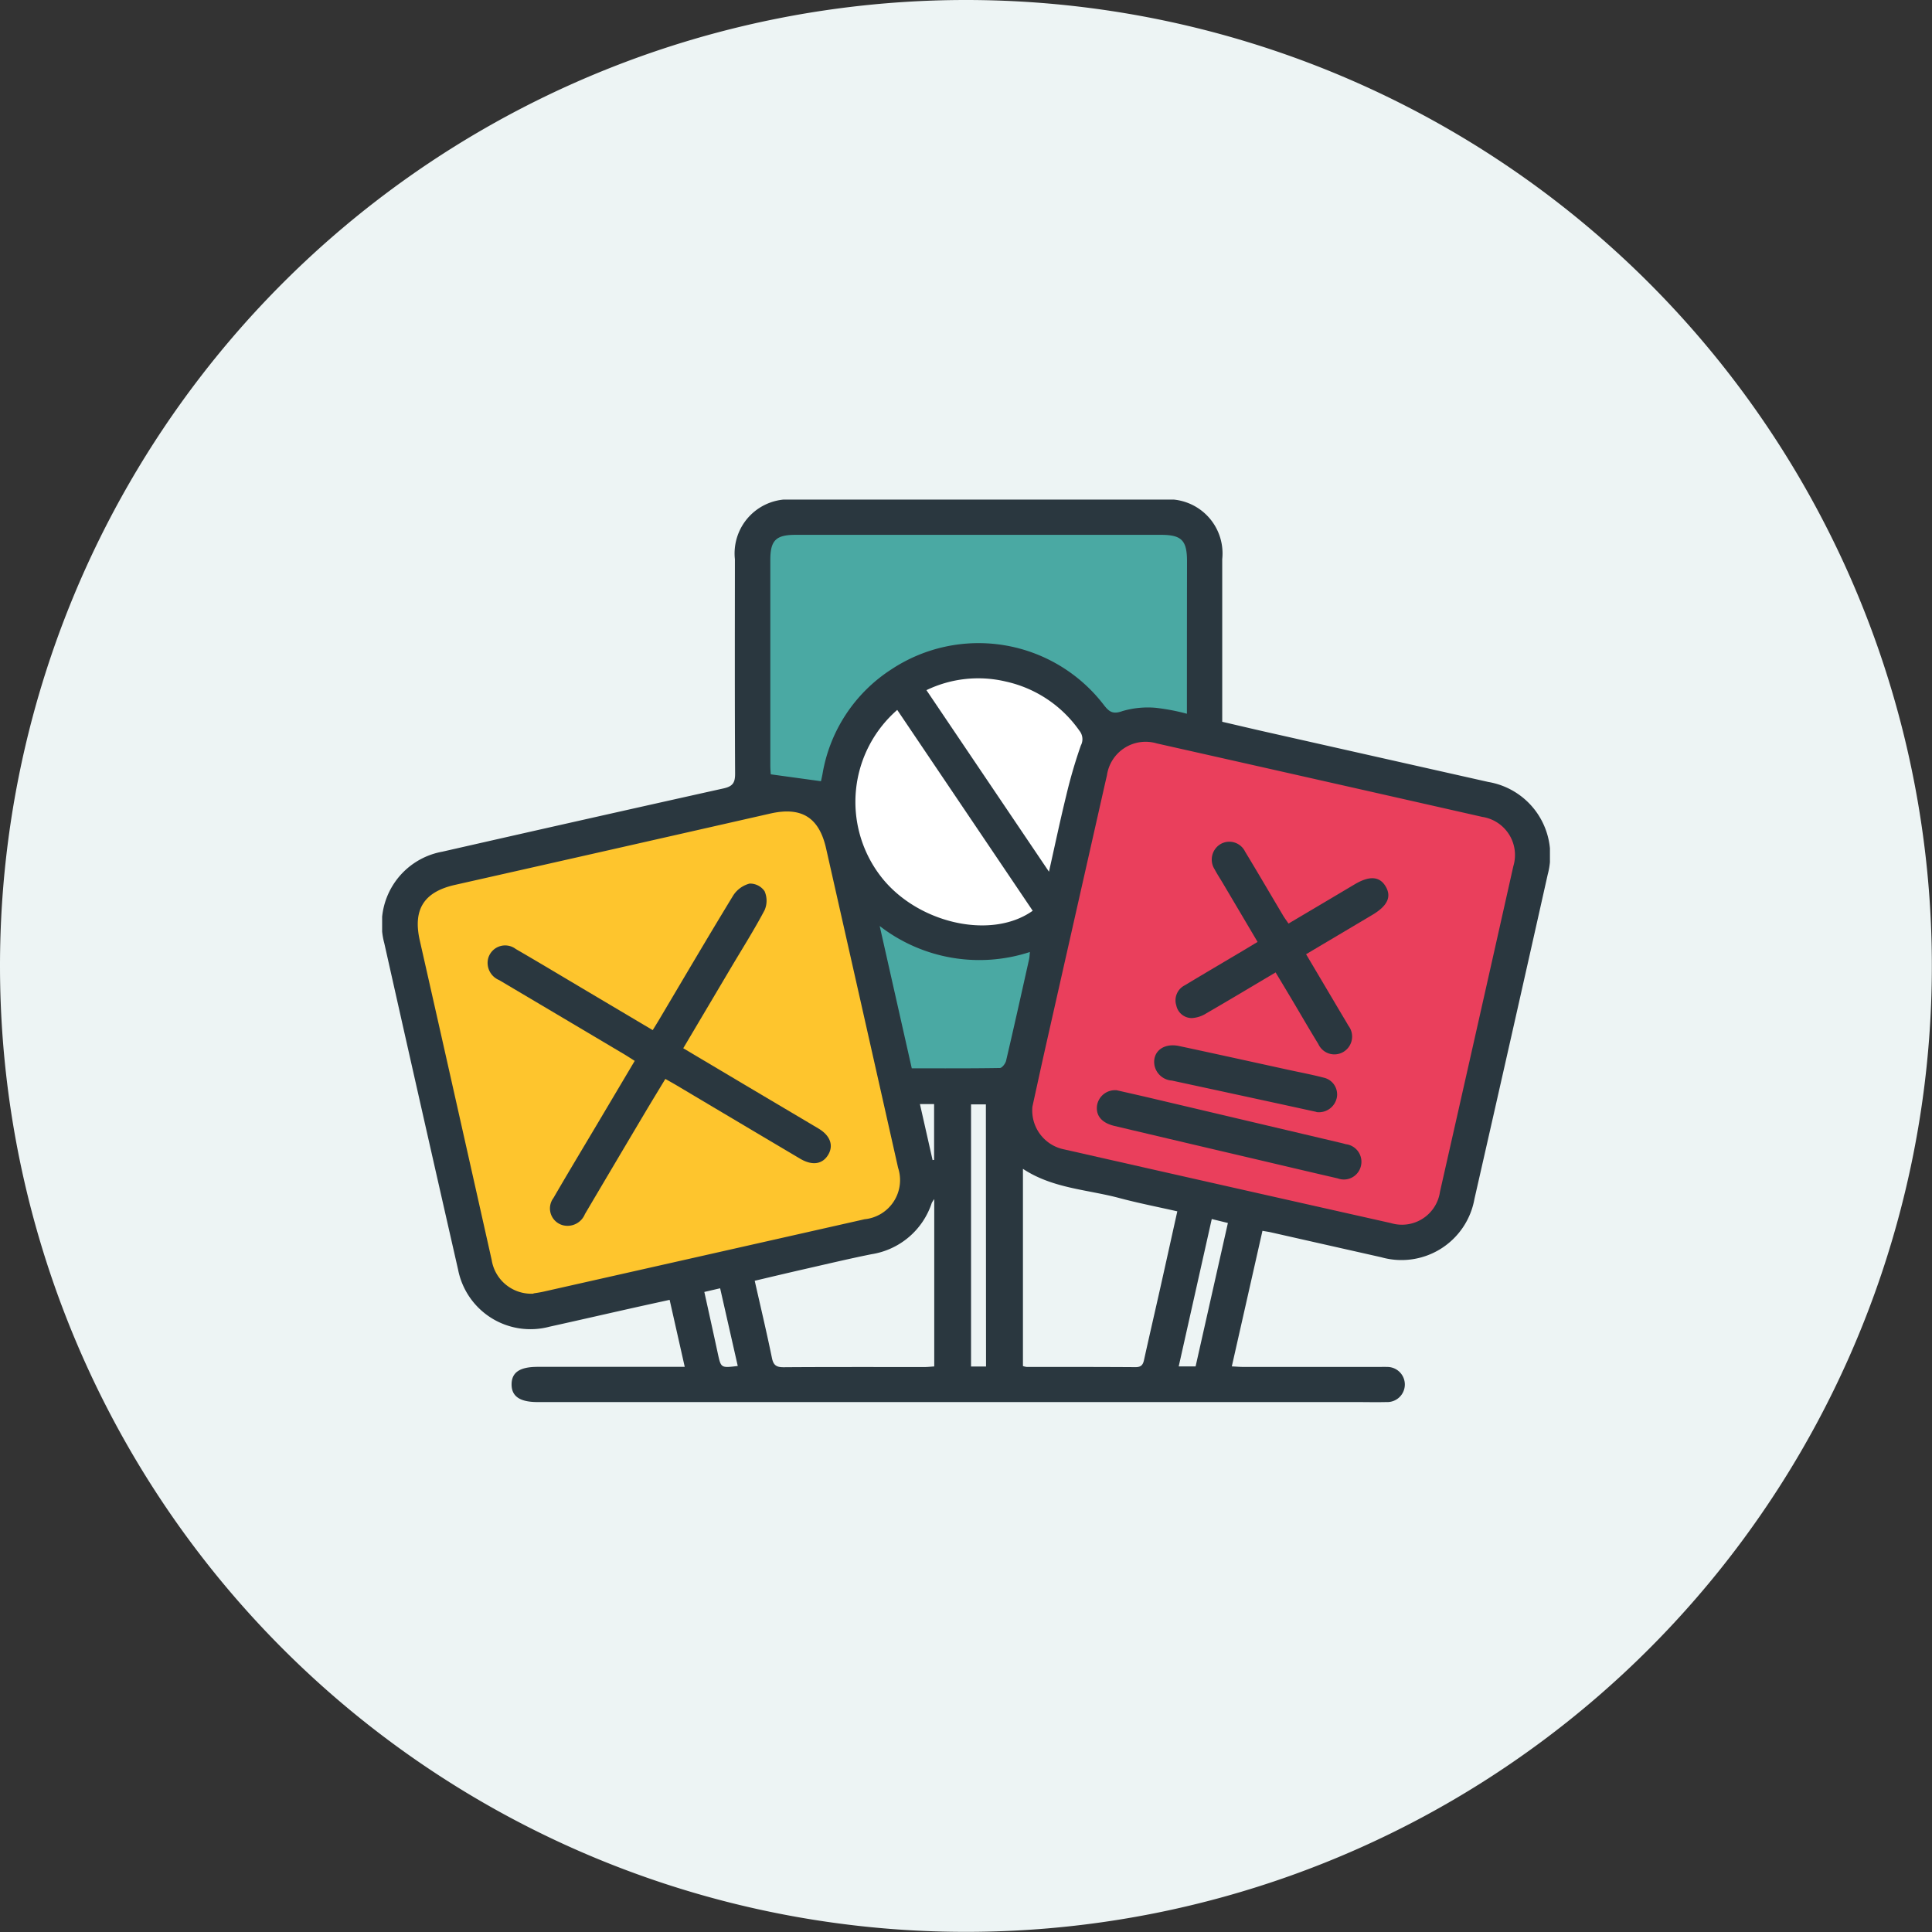
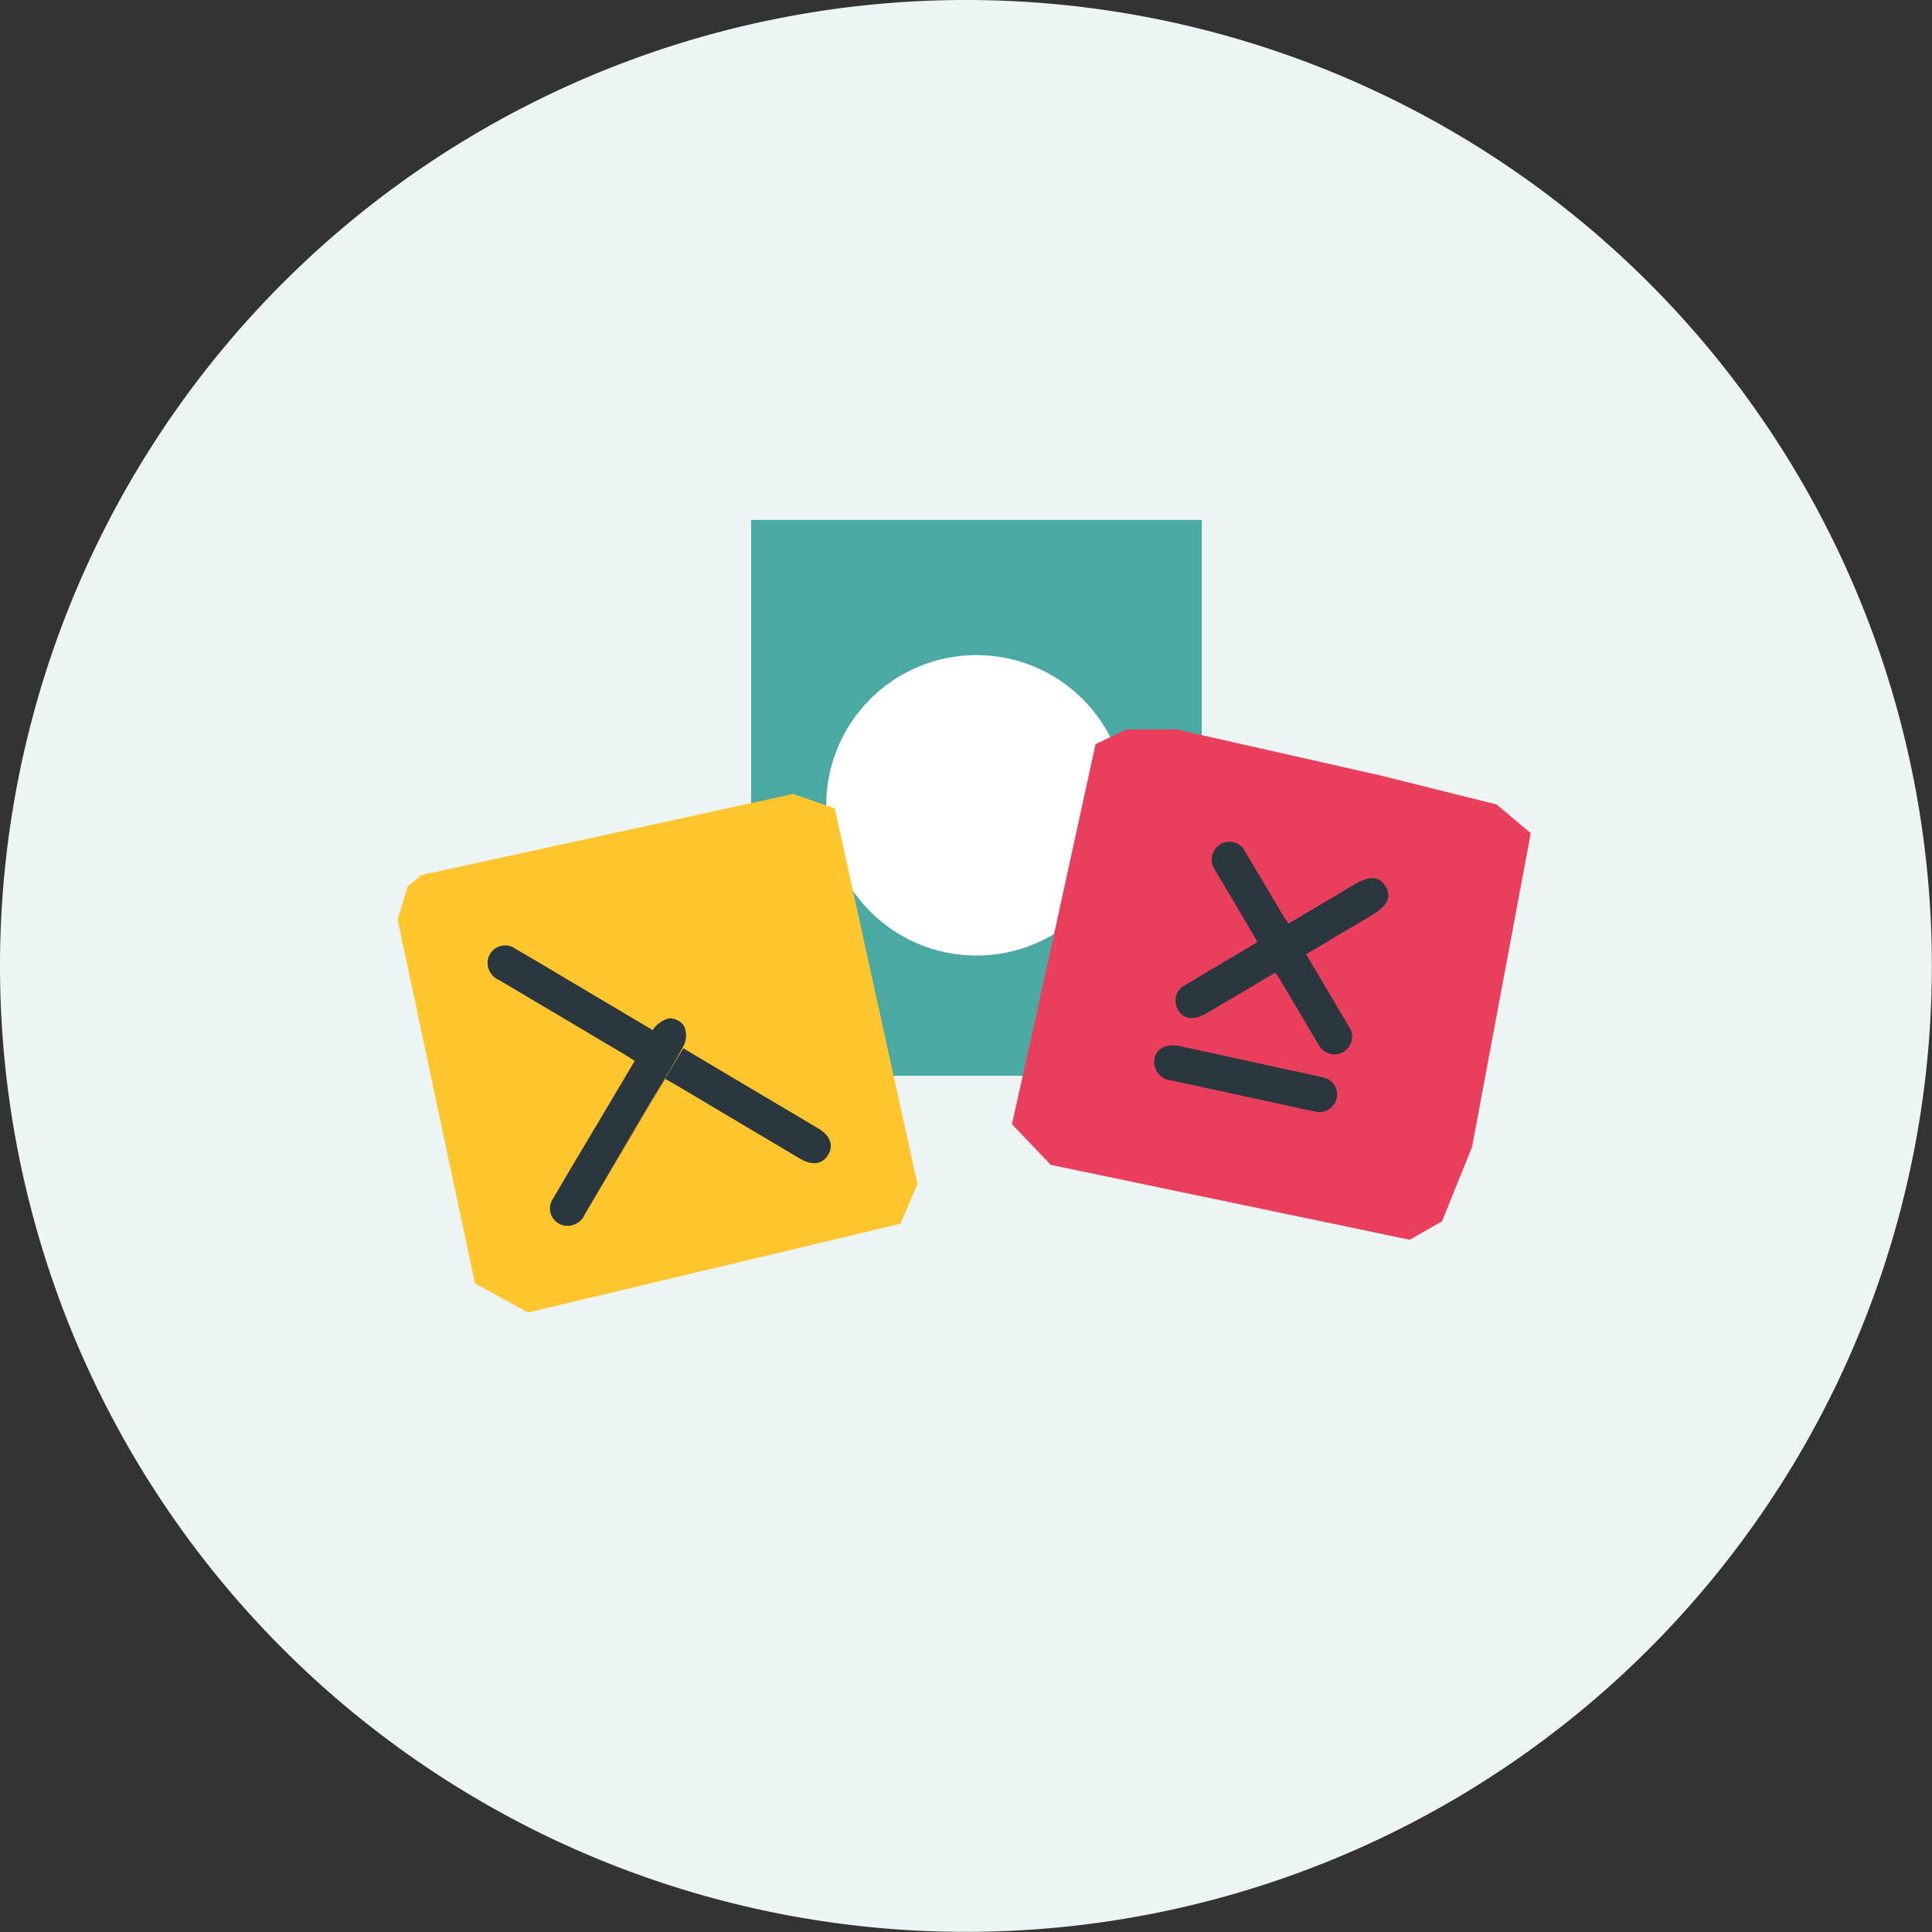
<svg xmlns="http://www.w3.org/2000/svg" width="128.609" height="128.609" viewBox="0 0 128.609 128.609">
  <rect x="0" y="0" width="128.609" height="128.609" fill="#333333" stroke="none" />
  <defs>
    <clipPath id="clip-path">
      <rect id="Rectangle_61300" data-name="Rectangle 61300" width="77.738" height="60.092" fill="#2a373f" />
    </clipPath>
  </defs>
  <g id="Group_48669" data-name="Group 48669" transform="translate(-393 -2755.391)">
    <g id="Group_48641" data-name="Group 48641">
      <path id="Path_81132" data-name="Path 81132" d="M64.3,0A64.3,64.3,0,1,1,0,64.3,64.3,64.3,0,0,1,64.3,0Z" transform="translate(393 2755.391)" fill="#edf4f4" />
      <rect id="Rectangle_61301" data-name="Rectangle 61301" width="30" height="37" transform="translate(443 2790)" fill="#4aa9a3" />
      <circle id="Ellipse_3856" data-name="Ellipse 3856" cx="10" cy="10" r="10" transform="translate(448 2799)" fill="#fff" />
      <path id="Path_91004" data-name="Path 91004" d="M-16602.686-2386.052l13.625,3.075,7.684,1.917,2.275,1.911-3.906,20.893-2,4.949-2.154,1.225-23.889-4.985-2.586-2.705,1.791-8.028,3.777-17.275,2.07-.978Z" transform="translate(17074 5190)" fill="#ea3f5c" />
      <path id="Path_91005" data-name="Path 91005" d="M-16652.947-2376.359l24.754-5.4,2.764.963,5.5,25-1.131,2.651-24.8,5.906-3.52-1.937-5.152-24.226.676-2.209Z" transform="translate(17074 5190)" fill="#fec52d" />
      <g id="Group_48640" data-name="Group 48640" transform="translate(418.438 2788.649)">
        <g id="Group_48639" data-name="Group 48639" clip-path="url(#clip-path)">
-           <path id="Path_90999" data-name="Path 90999" d="M20.146,57.742l-1.008-4.472c-.882.194-1.7.372-2.522.556-1.828.41-3.653.829-5.482,1.233a4.908,4.908,0,0,1-6.078-3.8Q2.581,40.4.145,29.537A4.9,4.9,0,0,1,4,23.438q9.355-2.129,18.72-4.212c.624-.138.779-.379.776-.991-.026-4.754-.016-9.509-.013-14.263A3.6,3.6,0,0,1,27.423,0Q39.7,0,51.972,0a3.6,3.6,0,0,1,3.951,3.962q0,5.006,0,10.012v.815c1,.232,1.968.462,2.94.681q7.387,1.665,14.775,3.326a4.947,4.947,0,0,1,3.951,6.165q-2.418,10.8-4.876,21.591a4.933,4.933,0,0,1-6.2,3.883q-3.677-.828-7.354-1.66c-.153-.035-.31-.055-.558-.1L56.561,57.7c.313.015.55.036.788.036q4.492,0,8.983,0c.183,0,.366-.007.549,0a1.17,1.17,0,1,1-.035,2.338c-.685.017-1.371,0-2.057,0H10.341c-1.173,0-1.728-.381-1.724-1.181s.553-1.163,1.738-1.163h9.791m-10.072-4.89c.115-.019.387-.053.653-.113q10.7-2.409,21.391-4.823a2.619,2.619,0,0,0,2.228-3.424q-2.391-10.63-4.792-21.258c-.468-2.073-1.64-2.793-3.713-2.324Q15.349,23.282,4.853,25.646c-2.071.466-2.814,1.634-2.347,3.7q1.287,5.681,2.562,11.364,1.113,4.947,2.223,9.9a2.668,2.668,0,0,0,2.784,2.249M43.286,40.424a2.644,2.644,0,0,0,2.135,2.835q10.859,2.462,21.724,4.9a2.558,2.558,0,0,0,3.275-2.091Q72.873,35.24,75.3,24.408a2.568,2.568,0,0,0-2.07-3.288Q62.4,18.666,51.572,16.231a2.6,2.6,0,0,0-3.324,2.127c-.037.156-.074.311-.109.467Q46.169,27.547,44.2,36.27c-.331,1.469-.649,2.941-.916,4.154M53.572,14.251c0-.328,0-.575,0-.822q0-4.661.007-9.322c0-1.388-.356-1.762-1.73-1.762H27.517c-1.3,0-1.676.367-1.676,1.665q0,6.854,0,13.708c0,.241.025.483.03.569l3.341.459c.022-.1.069-.3.106-.5A10.309,10.309,0,0,1,33.9,11.3a10.508,10.508,0,0,1,14.127,2.351c.36.467.6.662,1.257.426a6,6,0,0,1,2.216-.217,14.09,14.09,0,0,1,2.071.394m-10.914,30.3V57.678a1.253,1.253,0,0,0,.239.056c2.421,0,4.842,0,7.262.015.4,0,.5-.188.567-.514.354-1.6.726-3.206,1.086-4.809.373-1.664.74-3.329,1.122-5.048-1.325-.3-2.6-.548-3.851-.883-2.141-.574-4.438-.636-6.424-1.945M34.289,14a8.121,8.121,0,0,0-1.151,11.007c2.376,3.17,7.377,4.35,10.169,2.362L34.289,14m2.464,43.7V46.564a1.912,1.912,0,0,0-.165.253,5.04,5.04,0,0,1-4.022,3.417c-1.454.293-2.9.637-4.346.966-1.127.256-2.252.524-3.418.8.4,1.769.8,3.454,1.148,5.149.1.477.3.609.776.606,3.13-.023,6.26-.011,9.39-.013.2,0,.4-.024.637-.039m-.517-45.015L44.39,24.77c.409-1.82.751-3.45,1.148-5.066a32.954,32.954,0,0,1,.974-3.338.892.892,0,0,0-.09-.974,8.112,8.112,0,0,0-4.9-3.28,7.94,7.94,0,0,0-5.29.573m-.972,25.173c1.981,0,3.92.011,5.859-.022.146,0,.372-.293.416-.483.527-2.247,1.027-4.5,1.53-6.751.032-.141.034-.289.056-.488a10.834,10.834,0,0,1-10-1.73l2.136,9.474m4.933,2.4h-.988V57.707H40.2Zm15.036,7.633-2.2,9.811H54.15L56.3,48.153l-1.071-.262M23.674,57.676,22.5,52.5l-1.052.244c.31,1.408.609,2.758.9,4.109.209.955.207.955,1.325.819M35.8,40.238l.843,3.728.1-.015V40.238Z" transform="translate(0 0)" fill="#2a373f" />
-           <path id="Path_91000" data-name="Path 91000" d="M64.152,197.287l4.406,2.619c1.532.91,3.066,1.815,4.6,2.728.784.468,1.016,1.133.632,1.759s-1.063.718-1.86.246q-4.1-2.429-8.189-4.863c-.234-.139-.473-.271-.782-.448-.465.77-.924,1.52-1.373,2.276q-1.995,3.358-3.98,6.721a1.25,1.25,0,0,1-1.387.761,1.156,1.156,0,0,1-.71-1.83c.938-1.621,1.906-3.224,2.862-4.834l2.549-4.295c-.261-.164-.485-.312-.715-.449q-4.153-2.467-8.309-4.928a1.241,1.241,0,0,1-.756-1.327A1.169,1.169,0,0,1,53,190.679c1.581.916,3.147,1.858,4.718,2.79l4.4,2.611c.154-.25.285-.458.41-.669,1.644-2.769,3.272-5.548,4.952-8.3a1.859,1.859,0,0,1,1.084-.785,1.172,1.172,0,0,1,1,.507,1.576,1.576,0,0,1,0,1.265c-.692,1.311-1.489,2.567-2.246,3.844l-3.165,5.34" transform="translate(-44.106 -160.765)" fill="#2a373f" />
+           <path id="Path_91000" data-name="Path 91000" d="M64.152,197.287l4.406,2.619c1.532.91,3.066,1.815,4.6,2.728.784.468,1.016,1.133.632,1.759s-1.063.718-1.86.246q-4.1-2.429-8.189-4.863c-.234-.139-.473-.271-.782-.448-.465.77-.924,1.52-1.373,2.276q-1.995,3.358-3.98,6.721a1.25,1.25,0,0,1-1.387.761,1.156,1.156,0,0,1-.71-1.83c.938-1.621,1.906-3.224,2.862-4.834l2.549-4.295c-.261-.164-.485-.312-.715-.449q-4.153-2.467-8.309-4.928a1.241,1.241,0,0,1-.756-1.327A1.169,1.169,0,0,1,53,190.679c1.581.916,3.147,1.858,4.718,2.79l4.4,2.611a1.859,1.859,0,0,1,1.084-.785,1.172,1.172,0,0,1,1,.507,1.576,1.576,0,0,1,0,1.265c-.692,1.311-1.489,2.567-2.246,3.844l-3.165,5.34" transform="translate(-44.106 -160.765)" fill="#2a373f" />
          <path id="Path_91001" data-name="Path 91001" d="M391.7,174.708c-1.592.944-3.1,1.85-4.621,2.729a2.016,2.016,0,0,1-.952.311,1.052,1.052,0,0,1-1.04-.844,1.118,1.118,0,0,1,.571-1.34c1.311-.791,2.631-1.566,3.947-2.348.274-.163.545-.329.893-.538-.776-1.314-1.537-2.6-2.3-3.89-.186-.315-.389-.62-.56-.943a1.2,1.2,0,0,1,.39-1.676,1.166,1.166,0,0,1,1.64.5c.853,1.406,1.681,2.828,2.522,4.241.1.172.223.333.368.547,1.484-.879,2.934-1.737,4.383-2.6,1-.6,1.683-.554,2.086.133s.118,1.292-.9,1.895c-1.449.862-2.9,1.722-4.4,2.612l2.4,4.051c.14.236.285.469.418.708a1.187,1.187,0,0,1-.319,1.735,1.173,1.173,0,0,1-1.685-.519c-.6-.975-1.168-1.964-1.752-2.945-.349-.586-.7-1.17-1.092-1.821" transform="translate(-332.222 -143.235)" fill="#2a373f" />
-           <path id="Path_91002" data-name="Path 91002" d="M348.172,286.618c.663.152,1.442.326,2.219.508q6.362,1.5,12.722,3c.111.026.221.056.331.087a1.178,1.178,0,0,1,1.007,1.444,1.165,1.165,0,0,1-1.544.833c-1.823-.419-3.643-.851-5.464-1.279q-4.7-1.1-9.392-2.21c-.843-.2-1.248-.67-1.171-1.343a1.209,1.209,0,0,1,1.292-1.035" transform="translate(-299.294 -247.305)" fill="#2a373f" />
          <path id="Path_91003" data-name="Path 91003" d="M385.506,269.242l-2.522-.55q-3.548-.77-7.1-1.536a1.266,1.266,0,0,1-1.157-1c-.167-.91.588-1.524,1.633-1.3,2.412.514,4.82,1.048,7.229,1.574.8.175,1.613.327,2.407.534a1.142,1.142,0,0,1,.871,1.3,1.215,1.215,0,0,1-1.365.988" transform="translate(-323.311 -228.483)" fill="#2a373f" />
        </g>
      </g>
    </g>
  </g>
</svg>